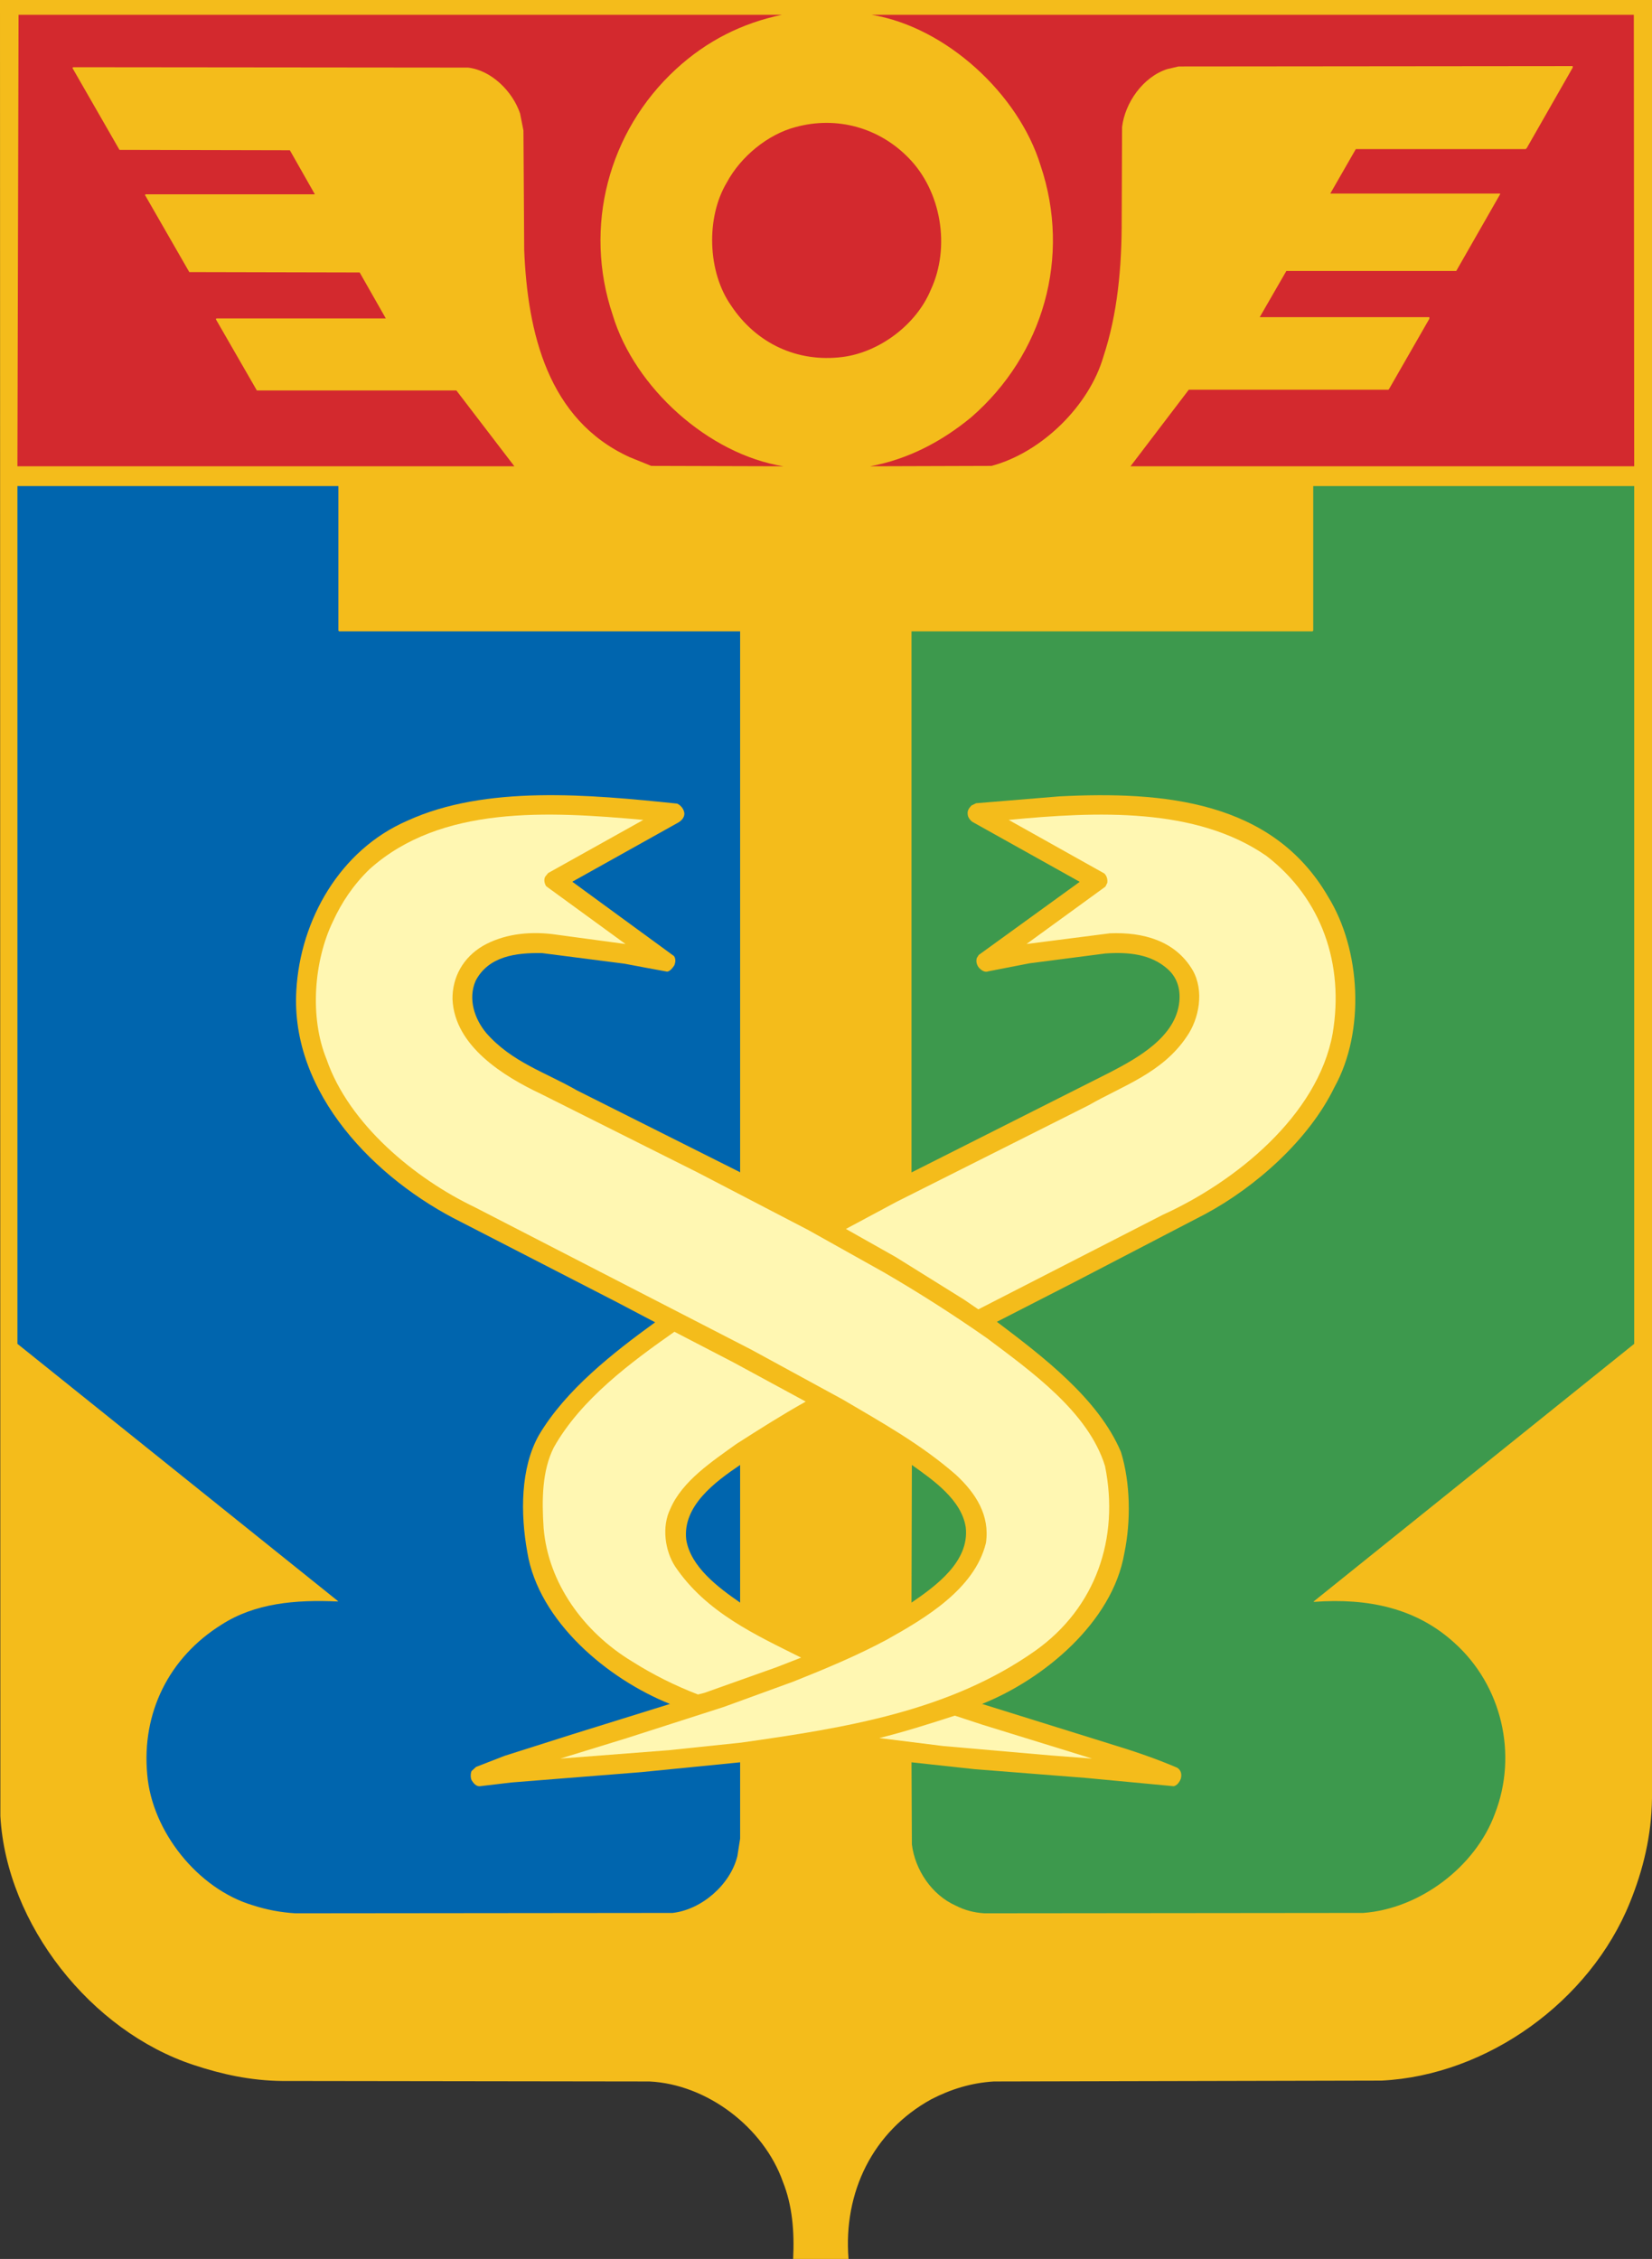
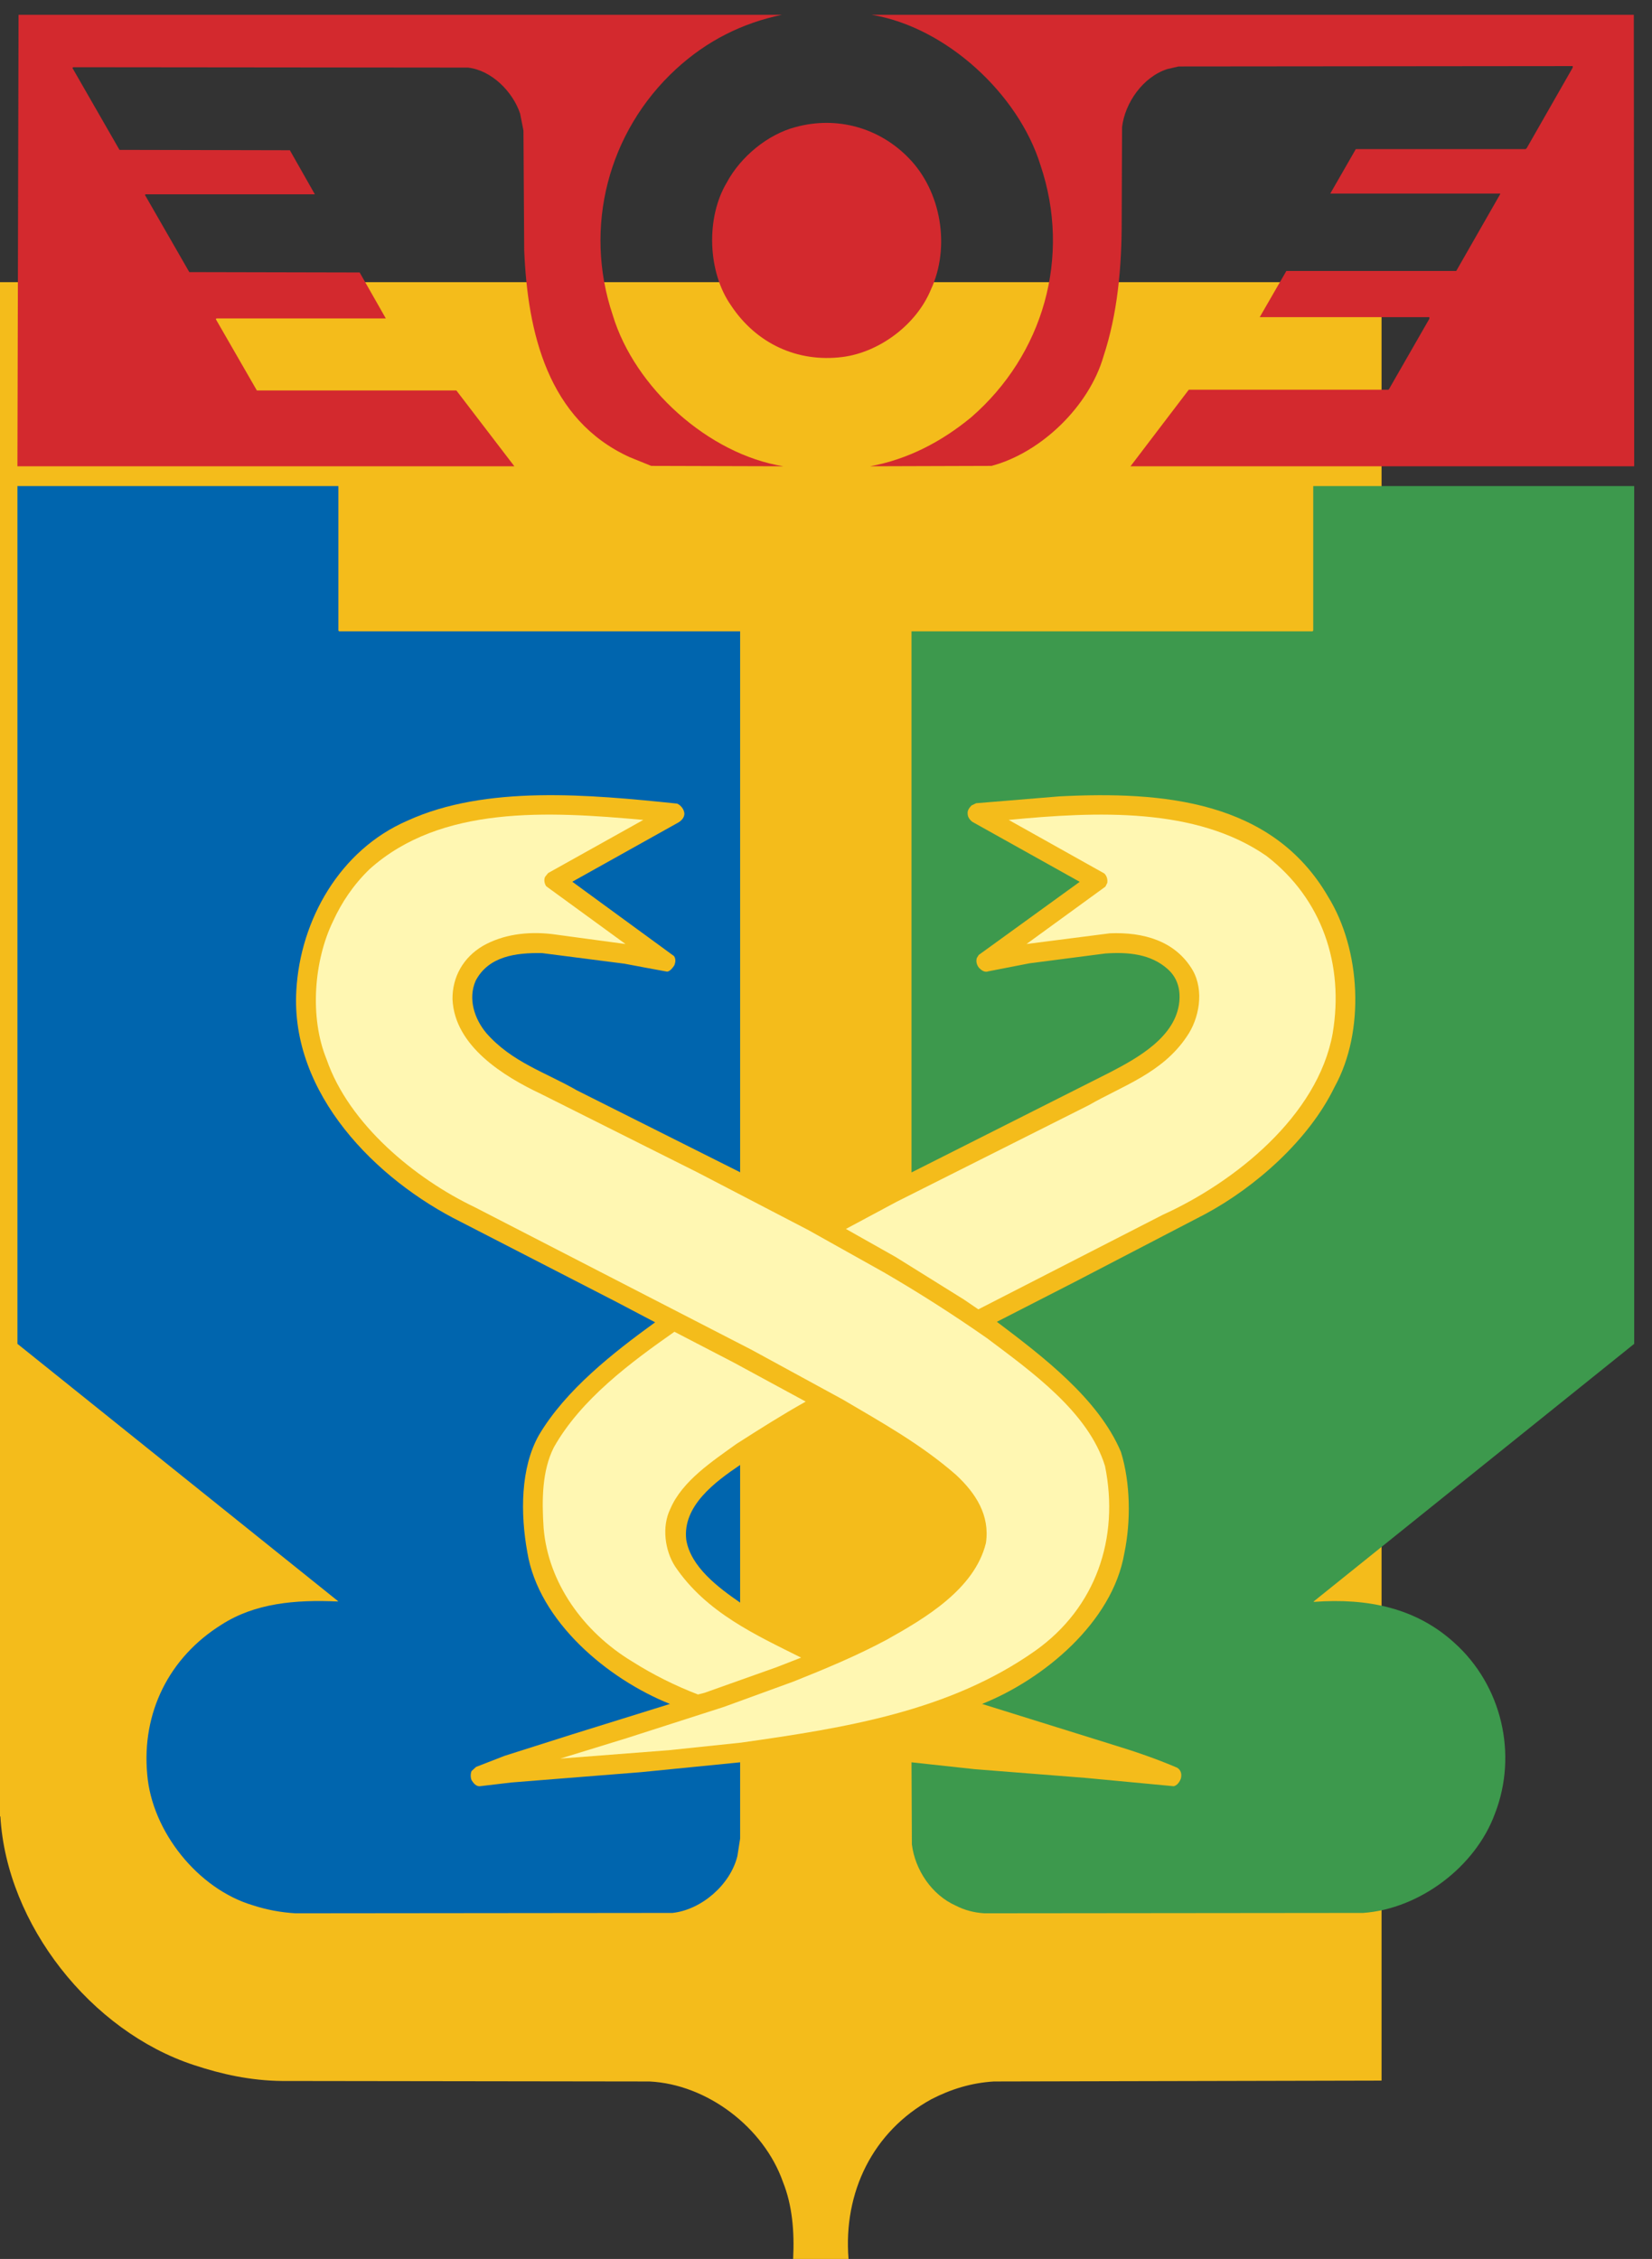
<svg xmlns="http://www.w3.org/2000/svg" xml:space="preserve" width="117.227mm" height="160.271mm" style="shape-rendering:geometricPrecision; text-rendering:geometricPrecision; image-rendering:optimizeQuality; fill-rule:evenodd; clip-rule:evenodd" viewBox="0 0 12064.04 16493.77">
  <rect x="0" y="0" width="12064.04" height="16493.77" fill="#333333" stroke="none" />
  <defs>
    <style type="text/css">  .fil4 {fill:#FFF7B2} .fil0 {fill:#F4BC1B} .fil1 {fill:#D3292E} .fil2 {fill:#3D994D} .fil3 {fill:#0065AE}  </style>
  </defs>
  <g id="Layer_x0020_1">
-     <path class="fil0" d="M2.73 13260.99c44.53,789.8 661.64,1570.49 1413.26,1816.79 202.67,67.25 412.61,113.6 642.55,116.33l2683.83 3.63c420.8,20 835.23,335.37 975.19,733.44 68.17,169.96 84.52,360.82 74.53,562.58l404.43 0c-39.09,-488.05 178.13,-931.57 604.38,-1166.05 140.88,-72.71 290.84,-119.96 457.15,-129.97l2831.06 -6.36c770.71,-38.17 1522.32,-578.02 1814.07,-1301.47 95.43,-235.39 157.23,-485.32 160.86,-758.88l0 -13131.04 -12064.04 0 2.73 13260.99z" />
+     <path class="fil0" d="M2.73 13260.99c44.53,789.8 661.64,1570.49 1413.26,1816.79 202.67,67.25 412.61,113.6 642.55,116.33l2683.83 3.63c420.8,20 835.23,335.37 975.19,733.44 68.17,169.96 84.52,360.82 74.53,562.58l404.43 0c-39.09,-488.05 178.13,-931.57 604.38,-1166.05 140.88,-72.71 290.84,-119.96 457.15,-129.97l2831.06 -6.36l0 -13131.04 -12064.04 0 2.73 13260.99z" />
    <path class="fil1" d="M6365.56 108.15c540.77,89.07 1072.44,576.21 1233.31,1099.71 224.48,666.18 21.81,1380.54 -507.14,1839.51 -219.94,180.86 -463.51,306.28 -737.07,357.18l886.12 -2.73c364.45,-97.24 713.45,-437.16 817.96,-800.69 101.79,-309 133.6,-647.1 132.69,-999.74l2.73 -673.45c20.9,-177.22 152.68,-366.26 329.9,-423.52l82.71 -19.08 2878.32 -2.74 0 10.91 -335.36 587.12 -8.18 8.18 -1240.58 0 -186.31 324.46 1238.76 0 2.73 2.72 -321.73 562.58 -1240.58 0 -194.49 337.19 1238.76 0 0 11.81 -293.56 511.68 -5.45 6.36 -1457.79 0 -423.52 556.22 -2.73 2.73 3679.01 0 -2.73 -3296.39 -5565.78 0z" />
    <path class="fil1" d="M127.24 3404.54l3629.03 0 -423.52 -553.49 -1456.89 0 -299.92 -520.76 5.45 -5.45 1236.03 0 -190.86 -335.37 -1244.21 -2.73 -321.73 -559.85 -2.73 -2.73 5.45 -5.45 1236.03 0 -182.68 -321.73 -1244.21 -2.72 -343.54 -598.03 5.45 -5.45 2883.77 2.73c171.77,20 326.28,175.41 379.9,335.37l24.54 124.51 5.45 872.5c24.53,600.75 171.77,1239.66 770.7,1512.32l157.24 63.62 964.28 2.73c-546.21,-88.15 -1086.07,-573.49 -1246.03,-1105.16 -215.39,-640.74 -32.72,-1339.64 462.61,-1794.98 226.3,-208.13 485.32,-336.27 772.52,-396.26l-5573.96 0 -8.17 3296.39z" />
    <path class="fil1" d="M5307.67 1332.38c-153.6,256.29 -140.88,653.46 30.89,897.94 183.59,277.2 483.51,418.07 814.33,376.27 268.11,-34.54 538.95,-234.48 645.29,-492.6 143.59,-309.92 76.34,-717.98 -163.6,-961.56 -214.49,-219.94 -522.59,-307.19 -825.23,-224.49 -200.86,52.71 -398.99,213.58 -501.68,404.44z" />
    <path class="fil2" d="M9590.15 4604.23l-5.45 5.45 -2928.3 0 0 3950.76 1451.43 -731.62c200.85,-104.52 478.96,-258.11 504.41,-515.32 9.09,-91.8 -15.45,-176.32 -85.43,-238.12 -121.79,-109.07 -285.38,-125.42 -454.43,-113.6l-554.41 71.8 -299 58.16c-27.27,10.91 -50.9,-6.36 -69.07,-24.53 -16.36,-20 -24.54,-46.35 -16.36,-72.71l13.64 -21.82 734.35 -531.67 2.73 -2.73 -784.33 -438.06c-20,-16.36 -33.63,-35.44 -33.63,-60.89 -1.82,-23.63 12.72,-41.8 28.18,-58.17l33.62 -16.36 606.2 -49.98c760.71,-39.08 1556.86,30.9 1964.02,731.63 239.94,387.16 271.75,985.18 47.27,1390.53 -186.32,384.44 -574.39,728.89 -945.2,927.93l-952.48 495.31 -568.02 290.84c329,249.03 741.61,559.85 906.12,950.65 69.07,224.49 73.61,504.41 24.53,739.81 -86.33,503.5 -588.93,919.75 -1038.81,1099.7l958.84 299.01c158.13,48.16 314.46,101.79 465.33,166.32 30,18.17 35.44,49.98 27.27,79.98 -8.18,22.72 -26.36,49.98 -51.81,55.44l-646.19 -60.89 -808.88 -63.62 -459.87 -49.98 2.72 598.93c22.72,184.5 143.6,369 321.73,448.07 63.62,32.72 132.69,50.89 208.13,55.44l2766.53 -2.73c410.8,-29.99 818.87,-335.37 961.57,-725.26 168.14,-433.53 49.98,-936.12 -296.28,-1246.94 -278.11,-253.57 -629.84,-328.09 -1025.19,-299.01l-2.73 -2.73 2341.19 -1881.32 0 -6262.86 -2343.92 0 0 1055.17z" />
    <path class="fil3" d="M127.24 9811.92l2341.19 1878.59 0 2.73c-313.55,-14.54 -608.02,12.72 -850.69,169.04 -383.53,239.02 -584.38,643.47 -542.58,1094.25 34.54,415.35 369.91,836.15 772.53,955.21 98.16,31.81 201.76,51.81 309.92,58.17l2753.8 -2.73c212.67,-23.63 422.62,-207.21 473.51,-415.34l20 -127.24 0 -557.12 -723.44 71.8 -947.02 75.42 -229.94 27.27c-28.18,2.73 -48.16,-23.63 -60.89,-44.54 -8.18,-18.17 -8.18,-47.26 0,-66.34l32.72 -30 208.13 -80.88 495.32 -157.24 712.53 -221.75c-452.61,-180.86 -958.83,-601.66 -1041.54,-1107.89 -50.89,-280.84 -50.89,-616.2 85.44,-856.13 196.3,-330.82 543.49,-601.66 847.95,-822.51l-279.92 -147.24 -1136.06 -584.38c-623.47,-309.01 -1248.76,-938.84 -1204.22,-1692.28 29.08,-512.58 317.18,-1025.18 811.6,-1238.76 571.66,-261.75 1329.64,-190.86 1969.47,-124.51 28.17,12.73 49.98,41.81 52.71,71.8 0.91,29.08 -20.9,52.71 -44.53,66.35l-769.8 429.88 -3.63 2.73 742.53 542.58c13.64,20.9 10.91,44.54 2.73,66.35 -11.81,18.17 -29.99,43.62 -52.71,47.26 -104.52,-19.08 -208.13,-38.17 -312.65,-58.17l-600.75 -77.25c-191.77,-3.63 -391.71,22.71 -485.33,201.76 -58.17,131.79 -8.18,279.93 78.16,382.63 187.23,213.58 437.16,288.1 661.64,418.07l1188.77 596.21 2.73 2.73 0 -3950.76 -2928.3 0 -5.45 -5.45 0 -1055.17 -2343.92 0 0 6262.86z" />
    <path class="fil4" d="M7366.2 5986.58l698 390.81c19.08,18.18 25.45,44.53 21.82,69.07l-13.64 27.26 -576.21 418.98 608.93 -78.16c242.67,-9.99 477.15,53.62 604.38,269.02 85.44,149.05 49.08,354.45 -44.53,487.14 -178.13,264.47 -466.24,356.26 -714.35,498.96l-1405.08 706.17 -368.08 197.22 362.64 204.49 498.96 310.83 105.42 71.79 1346 -689.81c527.13,-239.03 1132.42,-722.53 1241.49,-1324.2 84.52,-502.59 -76.34,-982.47 -482.59,-1296.02 -515.32,-358.08 -1241.49,-325.37 -1883.14,-263.57z" />
    <path class="fil4" d="M2432.07 6726.39c-139.96,288.1 -172.68,702.54 -47.26,1007.91 162.68,473.51 645.28,871.58 1083.35,1080.61l2022.18 1041.54 665.27 362.64c281.74,166.32 568.03,324.45 825.23,548.94 146.33,135.41 249.03,297.19 219.04,498.05 -82.7,338.09 -448.07,551.67 -726.17,707.08 -219.04,117.25 -448.97,212.68 -678.91,304.46l-508.96 185.41 -707.09 227.22 -487.14 149.95 789.8 -60.89 528.95 -55.44c764.34,-108.15 1523.23,-229.03 2149.42,-670.73 443.52,-314.47 616.2,-822.51 509.87,-1348.73 -121.79,-395.35 -538.95,-690.72 -861.59,-933.39 -247.2,-172.68 -498.96,-333.55 -756.16,-482.59l-548.94 -307.19 -808.88 -420.8 -1144.23 -573.49c-269.93,-127.24 -629.84,-348.09 -645.29,-689.82 -2.73,-162.68 78.16,-306.28 221.75,-390.8 145.42,-82.71 321.74,-107.24 504.41,-86.34l537.14 72.71 -578.94 -421.71c-12.72,-18.17 -19.09,-47.26 -8.18,-69.06l21.82 -27.27 695.26 -388.08c-693.45,-62.7 -1477.78,-109.06 -1999.46,359.91 -118.15,114.51 -203.58,242.66 -266.29,379.9z" />
    <path class="fil4" d="M4044.37 10568.08c-86.34,170.86 -88.15,383.53 -74.53,588.03 32.73,399.89 289.92,758.88 645.29,974.29 153.6,97.24 314.46,177.22 481.69,241.75l47.26 -11.81 528.96 -188.13 177.22 -69.07c-328.09,-164.5 -692.54,-328.09 -919.75,-665.27 -75.43,-116.33 -99.07,-290.83 -35.44,-420.8 87.24,-204.5 308.1,-348.09 481.69,-473.52 167.22,-107.23 335.36,-213.57 507.13,-309.91l-526.22 -285.38 -432.61 -224.48c-319.91,224.48 -683.46,493.5 -880.68,844.32z" />
-     <path class="fil2" d="M6656.4 11701.42c180.86,-123.61 423.52,-300.83 396.25,-548.94 -29.99,-200.86 -236.3,-344.46 -393.53,-456.25l-2.72 1005.19z" />
    <path class="fil3" d="M5011.38 11241.54c31.82,199.04 234.48,349.91 393.53,459.88l0 -1005.19c-179.95,121.79 -421.7,298.1 -393.53,545.31z" />
-     <path class="fil4" d="M6421 12690.24l465.34 58.17 789.79 69.06 299.01 22.72 -800.69 -247.2 -201.76 -66.35c-182.68,59.08 -364.45,117.25 -551.68,163.6z" />
  </g>
</svg>